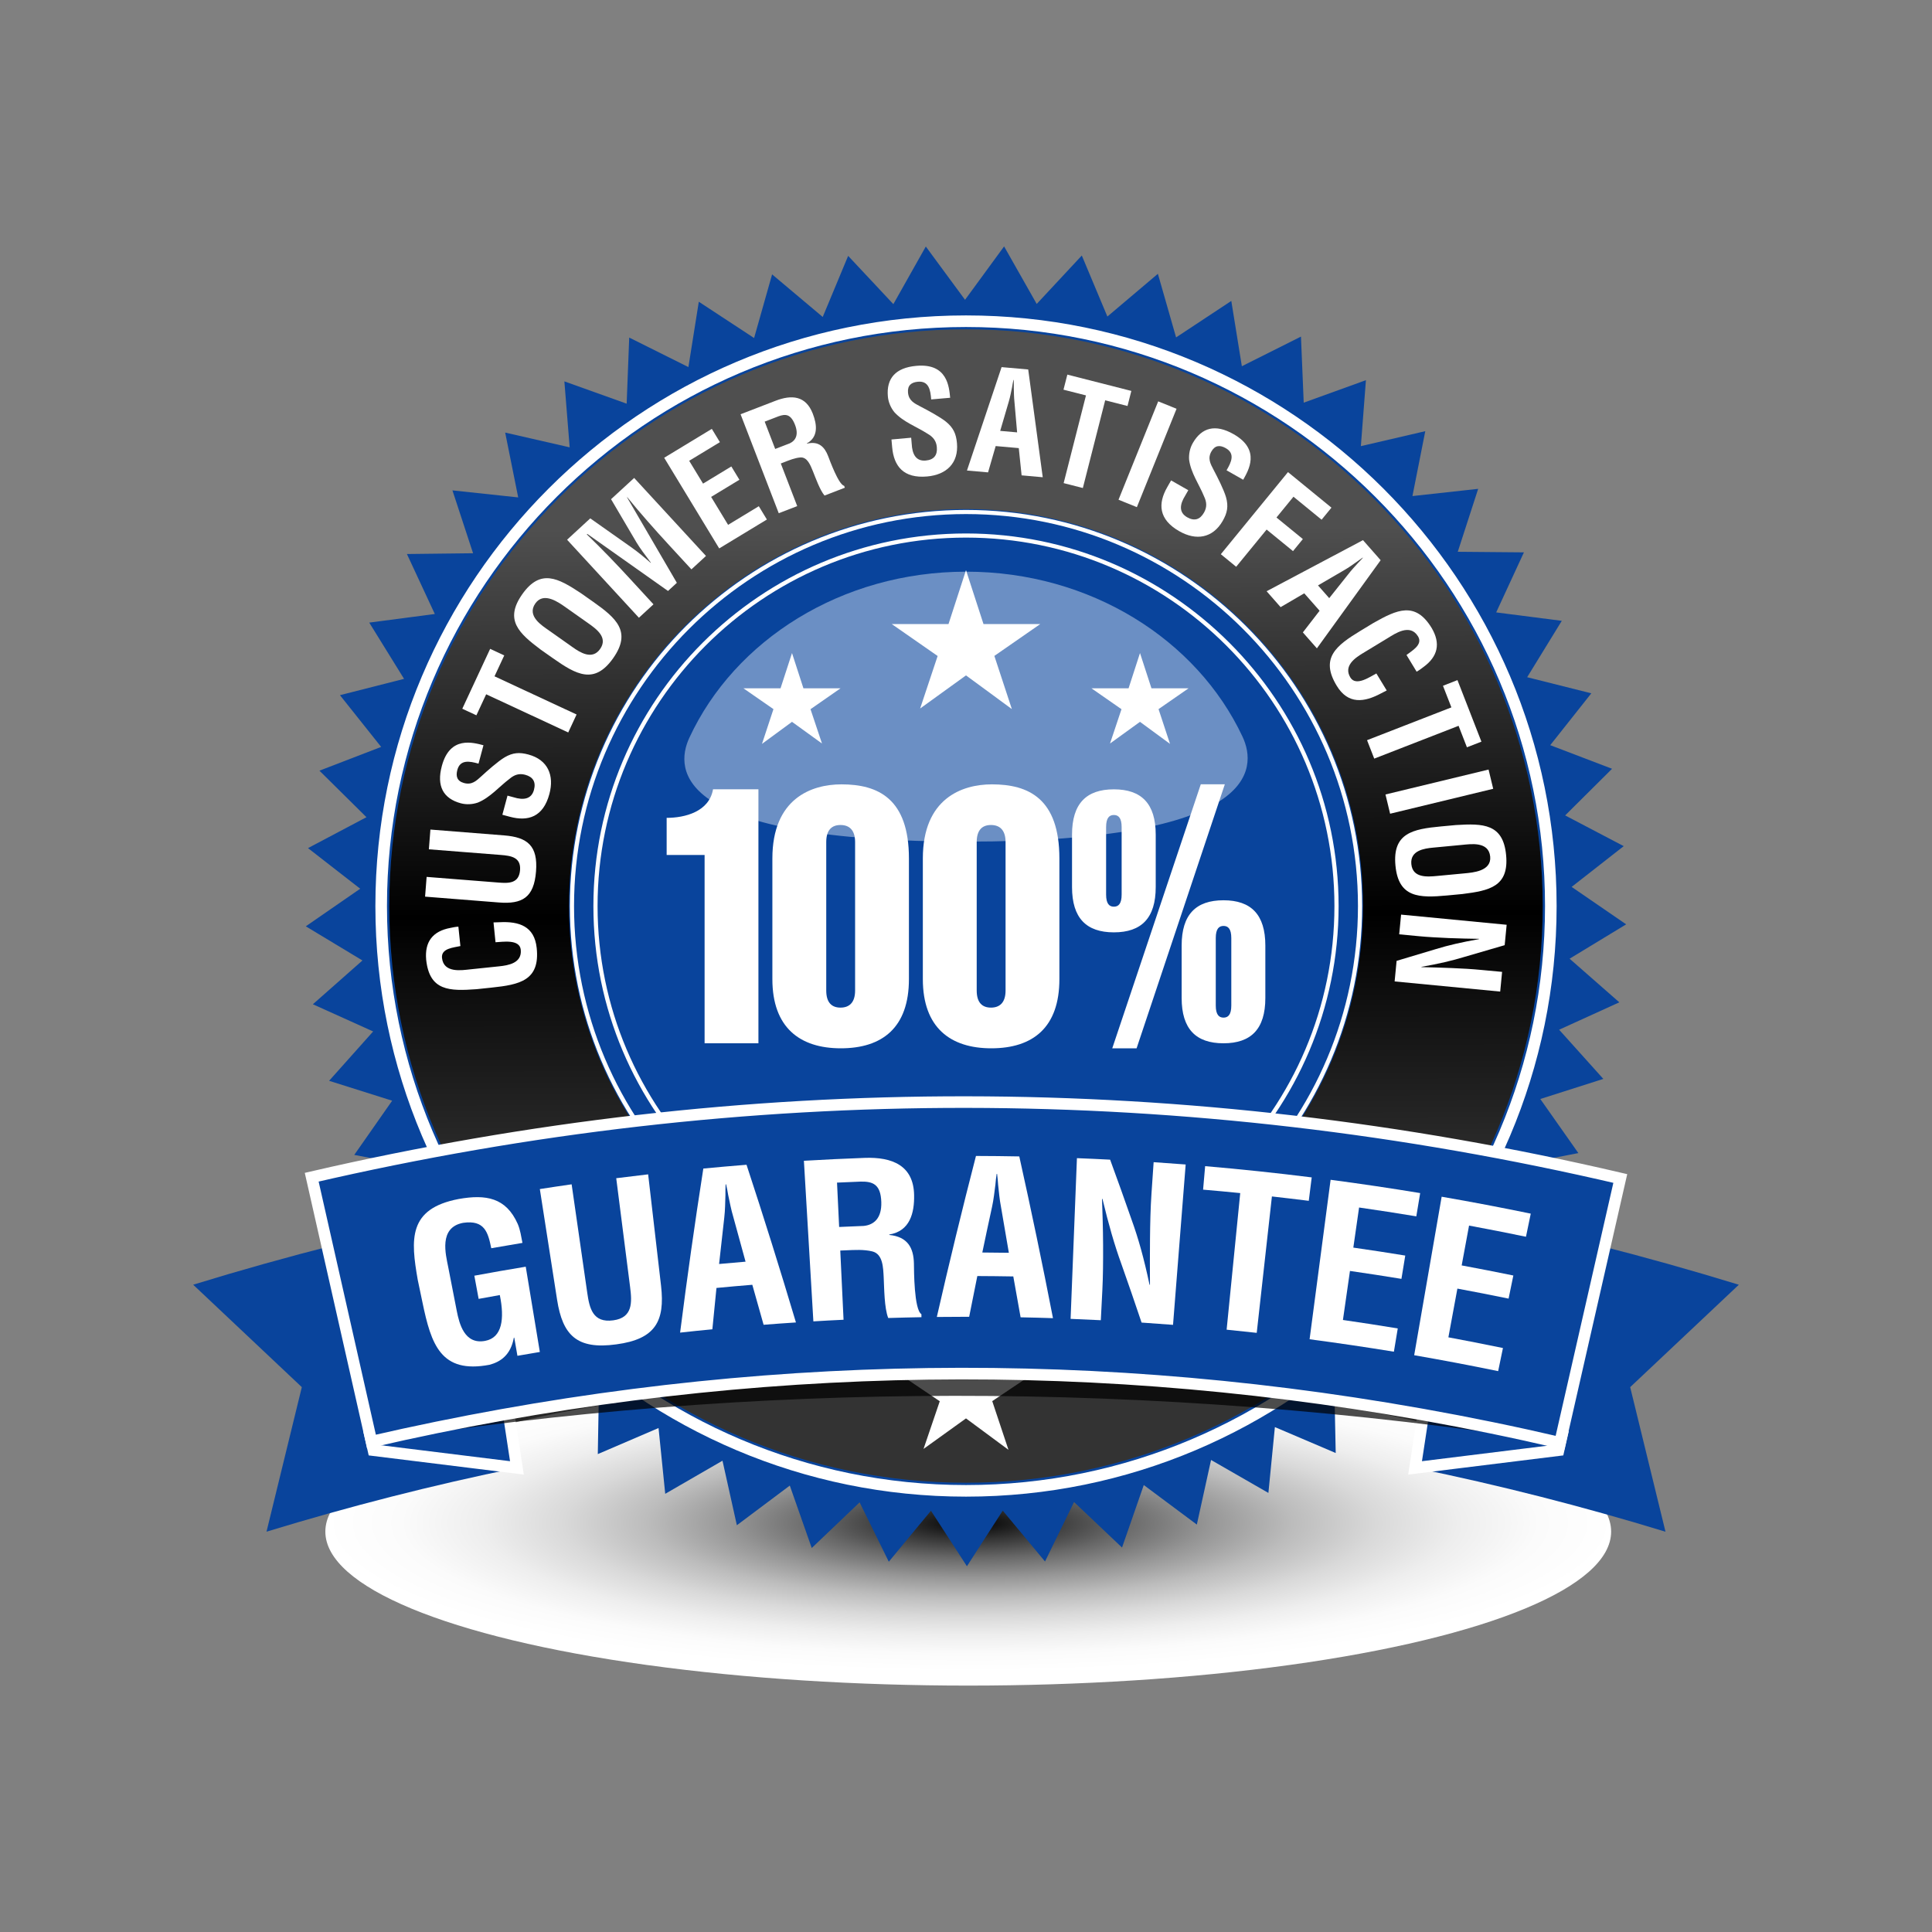
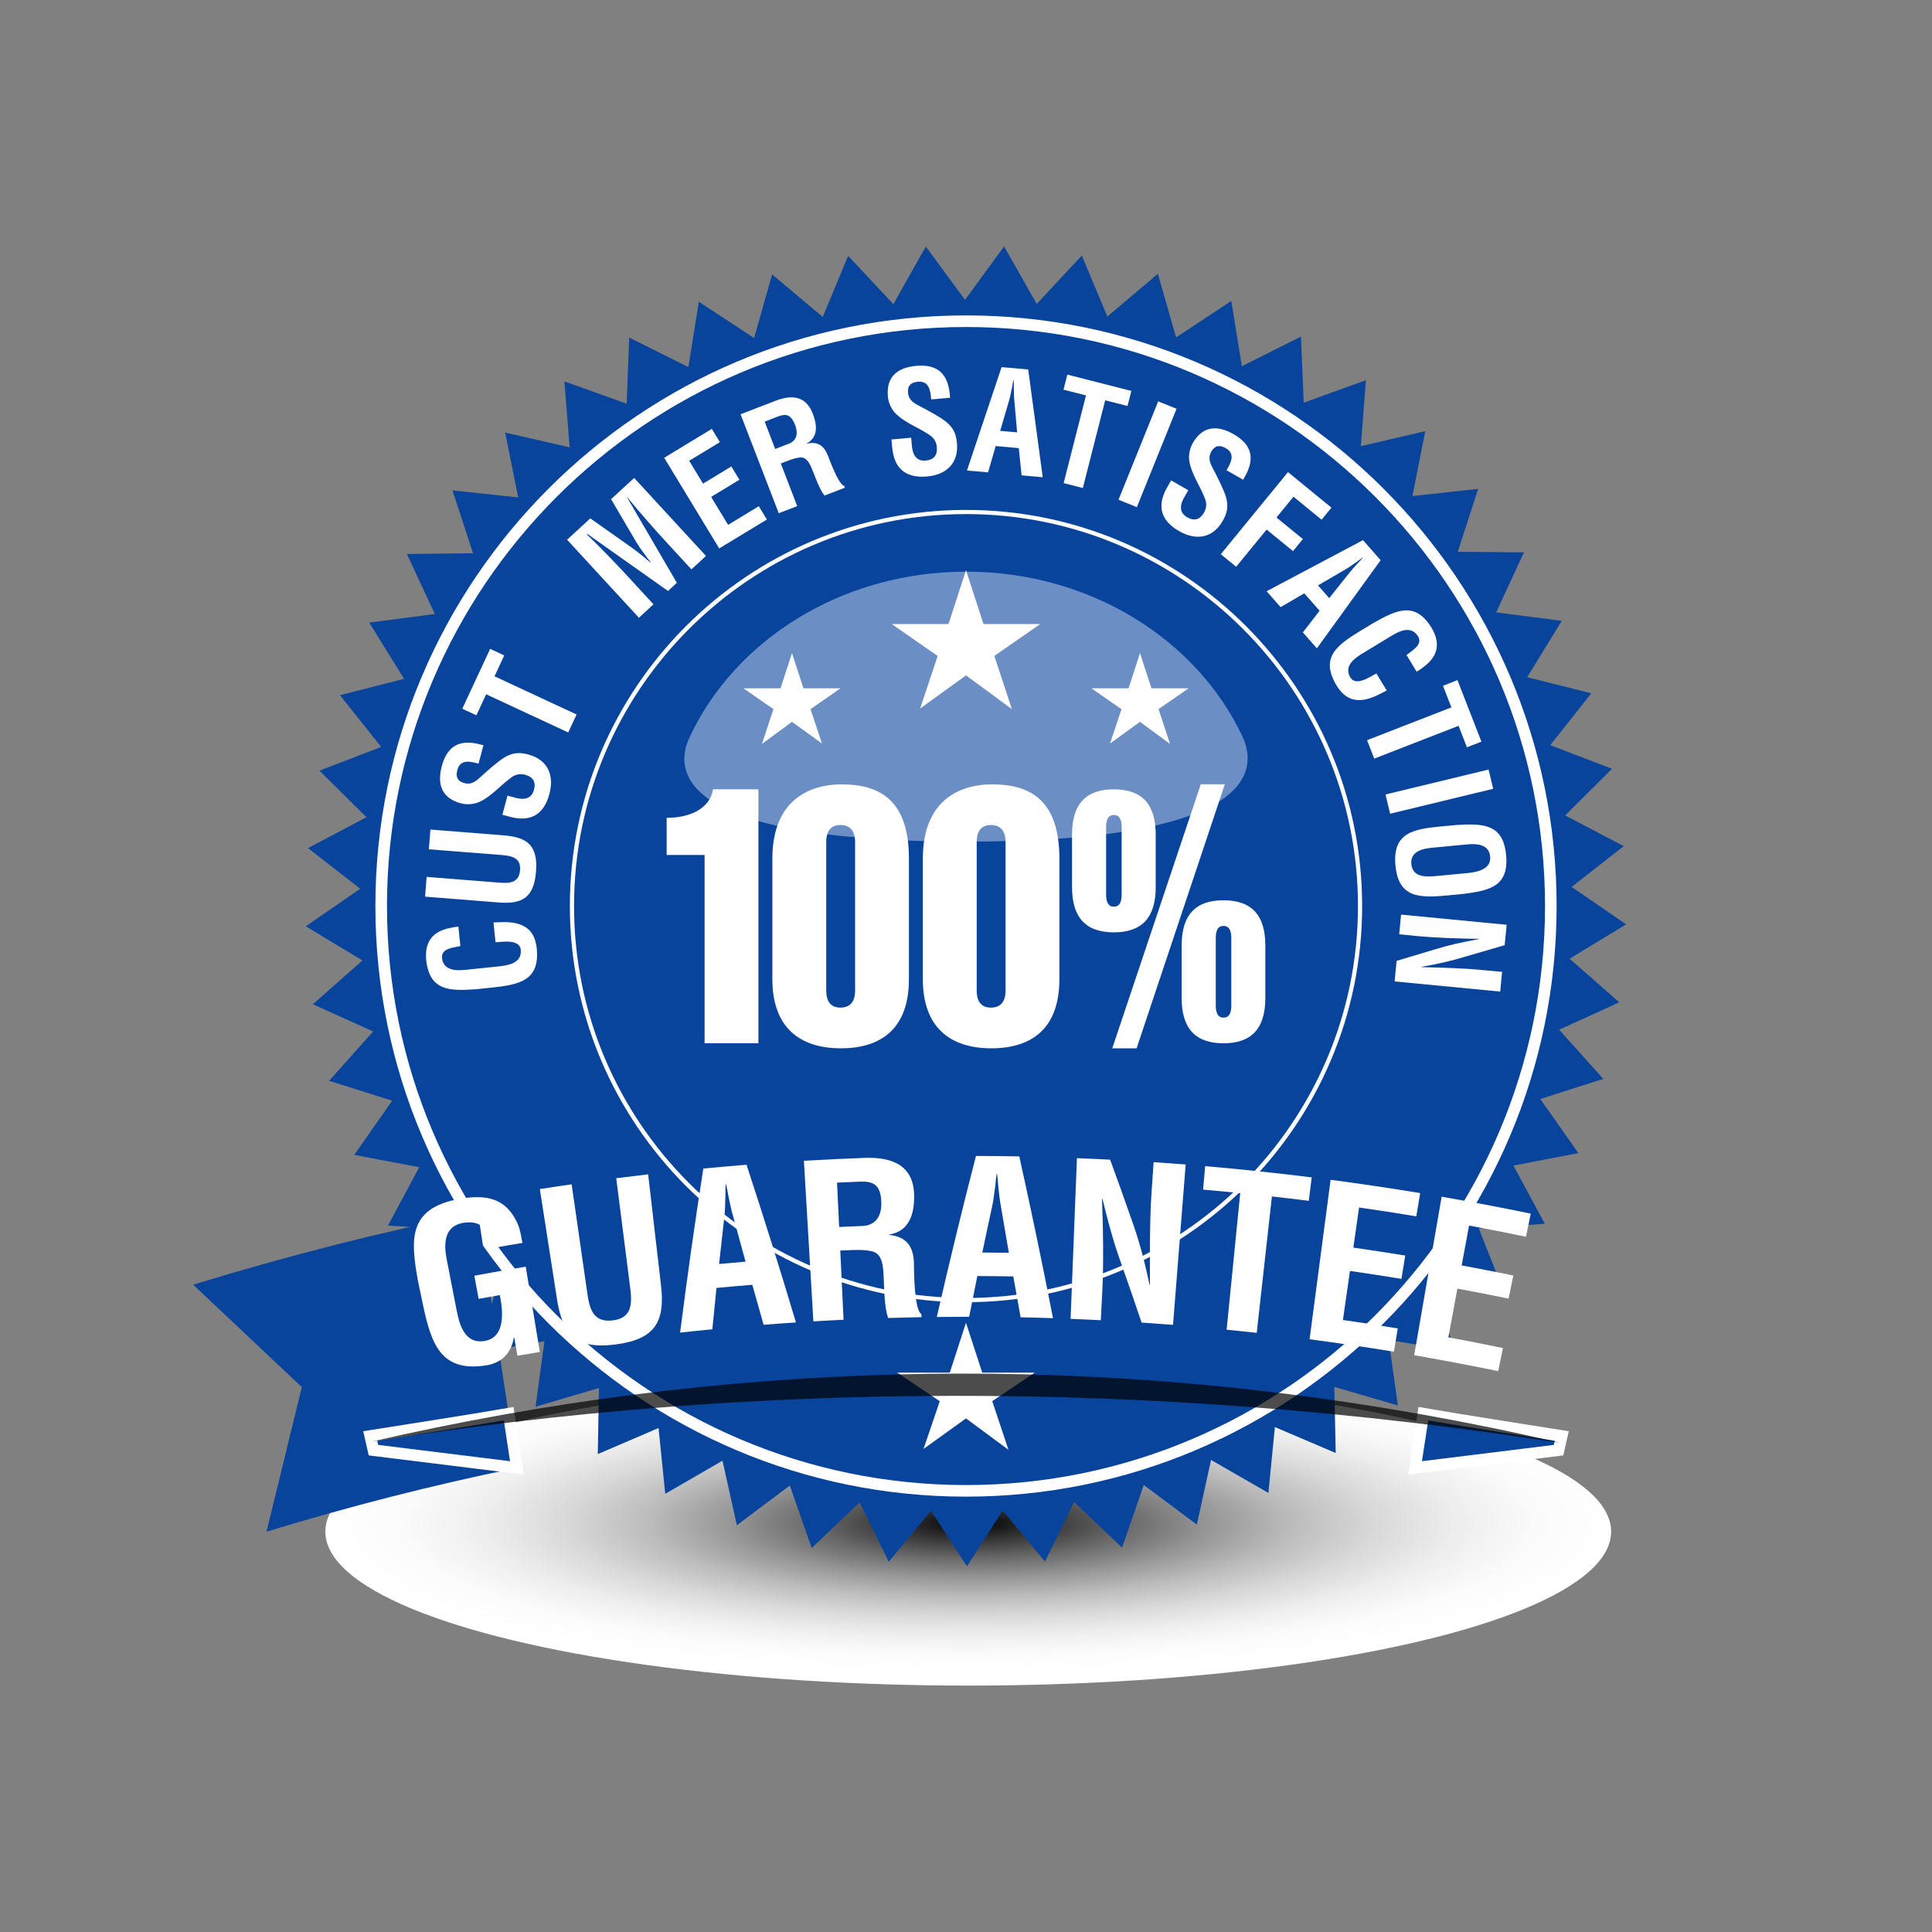
<svg xmlns="http://www.w3.org/2000/svg" version="1.1" id="Layer_1" x="0px" y="0px" viewBox="0 0 5000 5000" style="enable-background:new 0 0 5000 5000;" xml:space="preserve">
  <rect x="0" y="0" width="5000" height="5000" fill="#808080" stroke="none" />
  <style type="text/css">
	.st0{fill:url(#Shadow_1_);}
	.st1{fill:#09449C;}
	.st2{fill:none;stroke:#FFFFFF;stroke-width:30;stroke-miterlimit:10;}
	.st3{fill:url(#SVGID_1_);}
	.st4{fill:#FFFFFF;}
	.st5{opacity:0.4;fill:#FFFFFF;}
	.st6{fill:#09449C;stroke:#FFFFFF;stroke-width:30;stroke-miterlimit:10;}
	.st7{opacity:0.7;}
</style>
  <g id="_x30_3">
    <g>
      <radialGradient id="Shadow_1_" cx="2552.735" cy="37109.18" r="1831.219" gradientTransform="matrix(0.913 0 0 0.21 179.849 -3851.613)" gradientUnits="userSpaceOnUse">
        <stop offset="0" style="stop-color:#000000" />
        <stop offset="0.107" style="stop-color:#323232" />
        <stop offset="0.237" style="stop-color:#686868" />
        <stop offset="0.369" style="stop-color:#969696" />
        <stop offset="0.499" style="stop-color:#BCBCBC" />
        <stop offset="0.629" style="stop-color:#D9D9D9" />
        <stop offset="0.756" style="stop-color:#EEEEEE" />
        <stop offset="0.881" style="stop-color:#FBFBFB" />
        <stop offset="1" style="stop-color:#FFFFFF" />
      </radialGradient>
      <ellipse id="Shadow_3_" class="st0" cx="2505.8" cy="3963.8" rx="1663.8" ry="398.5" />
      <g id="Badge_2_">
        <polygon id="XMLID_1409_" class="st1" points="2595.1,3909.5 2502.4,4053.4 2409.3,3909.8 2300.2,4041.7 2224.7,3888.1      2100.8,4006.2 2044,3844.7 1907,3947.3 1869.8,3780.3 1721.6,3866 1704.3,3695.7 1547.1,3763.2 1550.1,3592.1 1385.9,3640.6      1409.1,3471 1240.4,3499.8 1283.5,3334.1 1112.5,3342.7 1175,3183.3 1004.2,3171.6 1085,3020.7 916.8,2988.9 1014.9,2848.6      851.7,2797.1 965.7,2669.4 809.7,2599 938,2485.7 791.4,2397.3 932.2,2300 797.1,2194.9 948.4,2114.9 826.7,1994.5 986.4,1933      879.8,1799.1 1045.7,1756.9 955.6,1611.3 1125.3,1589 1053.1,1433.8 1224.3,1431.8 1170.9,1269.1 1341.1,1287.3 1307.4,1119.5      1474.3,1157.7 1460.6,987 1621.8,1044.7 1628.4,873.6 1781.6,950 1808.5,780.9 1951.6,874.8 1998.2,710.1 2129.2,820.3      2195,662.2 2312,787.1 2396,638 2497.5,775.9 2598.6,637.7 2683,786.6 2799.7,661.3 2865.9,819.2 2996.6,708.6 3043.7,873.2      3186.6,778.8 3213.9,947.8 3366.9,871.1 3374,1042.1 3535,983.9 3521.9,1154.6 3688.6,1115.9 3655.4,1283.8 3825.5,1265.1      3772.7,1428 3943.9,1429.5 3872.1,1584.9 4041.9,1606.7 3952.3,1752.6 4118.3,1794.3 4012,1928.5 4172,1989.6 4050.6,2110.3      4202.2,2189.8 4067.4,2295.3 4208.5,2392.2 4062.1,2481.1 4190.8,2594 4035,2664.9 4149.4,2792.2 3986.3,2844.2 4084.8,2984.2      3916.7,3016.5 3998,3167.1 3827.2,3179.3 3890.1,3338.5 3719.1,3330.5 3762.7,3496 3593.9,3467.8 3617.6,3637.3 3453.3,3589.3      3456.8,3760.4 3299.4,3693.3 3282.6,3863.7 3134.2,3778.4 3097.4,3945.6 2960.1,3843.3 2903.8,4005 2779.6,3887.3 2704.5,4041.1         " />
        <path id="XMLID_1407_" class="st2" d="M2500,831.3c-834.6,0-1513.5,679-1513.5,1513.5c0,834.6,679,1513.5,1513.5,1513.5     c834.6,0,1513.5-679,1513.5-1513.5C4013.5,1510.3,3334.6,831.3,2500,831.3z" />
        <g id="XMLID_1406_">
          <linearGradient id="SVGID_1_" gradientUnits="userSpaceOnUse" x1="2493.153" y1="896.535" x2="2507.2" y2="3867.358">
            <stop offset="0.158" style="stop-color:#4F4F4F" />
            <stop offset="0.495" style="stop-color:#000000" />
            <stop offset="0.745" style="stop-color:#333333" />
          </linearGradient>
-           <path class="st3" d="M2500,3837.3c-822.9,0-1492.5-669.5-1492.5-1492.5c0-822.9,669.5-1492.5,1492.5-1492.5      c823,0,1492.5,669.5,1492.5,1492.5C3992.5,3167.8,3323,3837.3,2500,3837.3z M2500,1317.4c-566.5,0-1027.5,460.9-1027.5,1027.5      S1933.5,3372.3,2500,3372.3c566.5,0,1027.5-460.9,1027.5-1027.5S3066.5,1317.4,2500,1317.4z" />
        </g>
-         <path id="XMLID_1403_" class="st4" d="M2500,3309.2c-531.7,0-964.3-432.6-964.3-964.3s432.6-964.3,964.3-964.3     c531.7,0,964.3,432.6,964.3,964.3S3031.7,3309.2,2500,3309.2z M2500,1391.3c-525.8,0-953.5,427.7-953.5,953.5     c0,525.8,427.7,953.5,953.5,953.5c525.8,0,953.5-427.7,953.5-953.5C3453.5,1819.1,3025.8,1391.3,2500,1391.3z" />
        <path id="XMLID_1400_" class="st4" d="M2500,3370.1c-565.3,0-1025.2-459.9-1025.2-1025.2c0-565.3,459.9-1025.2,1025.2-1025.2     c565.3,0,1025.2,459.9,1025.2,1025.2C3525.2,2910.2,3065.3,3370.1,2500,3370.1z M2500,1330.4     c-559.3,0-1014.4,455.1-1014.4,1014.4c0,559.3,455.1,1014.4,1014.4,1014.4c559.3,0,1014.4-455.1,1014.4-1014.4     C3514.4,1785.5,3059.3,1330.4,2500,1330.4z" />
        <g id="star_02_26_">
          <polygon id="XMLID_1399_" class="st4" points="2500,3423.2 2542,3552.4 2677.8,3552.4 2567.9,3626.1 2609.9,3752.1 2500,3670.8       2390.1,3749.8 2432.1,3626.4 2322.2,3552.4 2458,3552.4     " />
        </g>
        <polygon id="XMLID_1394_" class="st4" points="2500,1475.6 2545.3,1615.1 2692.1,1615.1 2573.4,1697.5 2618.7,1835.1      2500,1747.9 2381.3,1833.6 2426.6,1697.7 2307.9,1615.1 2454.7,1615.1    " />
        <polygon id="XMLID_1393_" class="st4" points="2950.3,1690.1 2980,1781.4 3075.9,1781.4 2998.3,1835.2 3028,1925.2      2950.3,1868.1 2872.7,1924.2 2902.4,1835.4 2824.8,1781.4 2920.7,1781.4    " />
        <polygon id="XMLID_1392_" class="st4" points="2079.3,1781.4 2175.2,1781.4 2097.6,1835.4 2127.3,1924.2 2049.7,1868.1      1972,1925.2 2001.7,1835.2 1924.1,1781.4 2020,1781.4 2049.7,1690.1    " />
        <path id="XMLID_1375_" class="st4" d="M1725.3,2116.6c47,0,110-15.7,120-73.9h117.5v657.3h-139.3v-487.4h-98.2V2116.6z      M2352.3,2533.9c0,125.5-68.8,179.1-176.3,179.1c-105.8,0-177.1-53.5-177.1-179.1v-312c0-155.1,100.7-192,178.8-192     c94.9,0,174.6,36.9,174.6,192V2533.9z M2213,2179.4c0-32.3-15.9-44.3-37.8-44.3c-21.8,0-36.9,12-36.9,44.3v384     c0,32.3,15.1,44.3,36.9,44.3c21.8,0,37.8-12,37.8-44.3V2179.4z M2741.7,2533.9c0,125.5-68.8,179.1-176.3,179.1     c-105.8,0-177.1-53.5-177.1-179.1v-312c0-155.1,100.7-192,178.8-192c94.9,0,174.6,36.9,174.6,192V2533.9z M2602.4,2179.4     c0-32.3-16-44.3-37.8-44.3c-21.8,0-36.9,12-36.9,44.3v384c0,32.3,15.1,44.3,36.9,44.3c21.8,0,37.8-12,37.8-44.3V2179.4z      M2774.4,2160c0-80.3,36.9-117.2,108.3-117.2c71.3,0,108.3,36.9,108.3,117.2v135.7c0,80.3-36.9,117.2-108.3,117.2     c-71.3,0-108.3-36.9-108.3-117.2V2160z M2902.8,2140.6c0-24-8.4-31.4-20.1-31.4c-11.8,0-20.1,7.4-20.1,31.4v174.5     c0,24,8.4,31.4,20.1,31.4c11.8,0,20.1-7.4,20.1-31.4V2140.6z M3169.8,2029.9L2941.5,2713h-63l229.1-683.2H3169.8z M3058.1,2447.1     c0-80.3,36.9-117.2,108.3-117.2c71.3,0,108.3,36.9,108.3,117.2v135.7c0,80.3-36.9,117.2-108.3,117.2     c-71.3,0-108.3-36.9-108.3-117.2V2447.1z M3186.6,2427.7c0-24-8.4-31.4-20.1-31.4c-11.8,0-20.1,7.4-20.1,31.4v174.5     c0,24,8.4,31.4,20.1,31.4c11.8,0,20.1-7.4,20.1-31.4V2427.7z" />
        <g>
          <path class="st4" d="M1277.2,2387.2c5.1-0.2,10.6-0.4,15.8-0.5c50.1-2.6,90.1,10.1,96,66.9c8.7,83.7-43.9,94.7-116.7,102.3      l-38.9,4.1c-69.8,5.1-122,5-130.5-76.6c-4-45.6,16.6-73.5,62.8-82c6.8-1.4,13.7-2.9,20.6-3.2l5.2,50.2      c-17.2,4-50.2,5.6-47.6,30.7c4.2,40,51.5,31.8,72.6,29.6l75.7-7.9c22.6-2.4,59.1-8,55.5-43c-2.9-28-47.7-20-65.3-19.3      L1277.2,2387.2z" />
          <path class="st4" d="M1109.9,2198l4-51.1l190.8,15.1c60.5,4.8,87.8,26.8,82.5,93.5c-5.3,67.5-35.7,84.9-96.3,80.1l-190.8-15.1      l4-51.1l186.4,14.7c26.3,2.1,52.7,2.3,55.4-32.3c2.6-33.2-23.5-37.1-49.8-39.2L1109.9,2198z" />
          <path class="st4" d="M1238.4,1976.3c-23.6-6.7-47.5-10.9-54.8,16.3c-4.5,16.6-0.6,29,17.4,33.9c20.1,5.4,31.3-5.2,45.4-18.1      c14.6-13.5,42.5-38.2,59.6-48.4c21.2-12.5,38.5-13.5,61.5-7.3c50.2,13.5,67.4,53.8,54.3,102.2c-16,59.4-54.9,71.6-102.3,58.9      l-19.4-5.2l13.3-49.5l15.6,4.2c25.5,8,46.3,5.3,52.9-19.1c5.6-20.8-2.7-33.7-22.8-39.1c-15.6-4.2-28.1,0-40.3,10.4      c-27.1,20.4-50.2,48.6-82.2,61.6c-14.2,4.9-29.9,5.6-44.1,1.8c-45.2-12.2-63.1-44.3-49-96.6c21.2-78.8,81.4-60.3,107.7-53.6      L1238.4,1976.3z" />
          <path class="st4" d="M1196.4,1834.2l72.1-155l36.5,17l-25.2,54.1l212.4,98.8l-21.6,46.5l-212.4-98.8l-25.3,54.4L1196.4,1834.2z" />
-           <path class="st4" d="M1399.6,1681.4c-55.9-42.1-95.2-76.5-48-143.5c47.2-67,92.9-41.6,151.3-3.1l32,22.5      c59.8,42.2,100.4,77.4,51.9,146.2c-48.5,68.8-95.3,42.5-155.2,0.4L1399.6,1681.4z M1482.9,1675.6c18.6,13.1,49.8,32.9,70.1,4.1      c21.1-29.9-9.5-51.9-31.1-67.1l-57.4-40.5c-18-12.6-57.1-41.6-79-10.5c-23.2,32.9,17.9,57.8,35.3,70.1L1482.9,1675.6z" />
          <path class="st4" d="M1691.2,1564l-37.7,34.7l-185.9-201.9l60-55.3l106.5,75.1c17.4,12.4,33.9,26,49.9,40.1l0.5-0.5      c-16.5-21.7-27.5-36.4-37-52l-66.1-112.3l59.8-55l185.9,201.9l-37.7,34.7l-58.5-63.5c-36.9-40.1-73.1-81-107.6-123.3l-0.5,0.5      l128.9,221.1l-22.9,21.1L1520,1381.8l-1.3,1.2c39.4,37.9,77.1,77.2,114,117.4L1691.2,1564z" />
          <path class="st4" d="M1861.3,1419.3l-142.4-234.6l123.3-74.8l20.9,34.4l-79.5,48.2l35.9,59.1l73.2-44.4l20.9,34.4l-73.2,44.4      l43.9,72.3l79.5-48.2l20.9,34.4L1861.3,1419.3z" />
          <path class="st4" d="M2020.7,1199.5l42.5,110.3l-47.8,18.4l-98.8-256.1l90.5-34.9c41.3-15.9,78.2-13.7,96.4,33.4      c10.8,28,15,60.1-15.4,76.9l0.3,0.7c29.8-7.2,45.3,7.6,54.8,32.2c4.1,10.6,27,73.9,41.5,77l1.8,4.8l-52.6,20.3      c-12.1-14.2-23.2-46-30.1-62.9c-6.4-15.6-14.4-37.2-32.6-35.7c-14.4,1.2-28.3,7-41.9,12.3L2020.7,1199.5z M2006.2,1161.9      l37.6-14.5c15.3-7.1,23.6-22.1,13.8-47.7c-11.1-28.7-24.9-28.8-43.1-22.2l-35.5,13.7L2006.2,1161.9z" />
          <path class="st4" d="M2409.9,1033.7c-1.8-24.5-6.2-48.3-34.2-45.8c-17.1,1.5-27.4,9.4-25.8,28c1.9,20.8,15.7,27.6,32.6,36.4      c17.7,9.1,50.5,26.7,66,39.3c19,15.6,26,31.5,28.1,55.2c4.6,51.8-27.2,81.8-77.2,86.3c-61.2,5.5-86.2-26.8-90.5-75.7l-1.8-20      l51-4.6l1.4,16c1.3,26.7,11,45.3,36.2,43.1c21.5-1.9,30.7-14.1,28.8-34.9c-1.4-16-9.7-26.3-23.6-34.3      c-28.5-18.4-63-30.4-86.2-55.9c-9.5-11.6-15.6-26.2-16.9-40.7c-4.2-46.7,19.8-74.5,73.7-79.3c81.3-7.3,84.7,55.6,87.5,82.6      L2409.9,1033.7z" />
          <path class="st4" d="M2502.5,1217.7l89.6-267.6l68.9,6.1l37.6,278.9l-54.7-4.9l-7.3-70.5l-59.8-5.3l-19.7,68.1L2502.5,1217.7z       M2588.5,1115.1l43.8,3.9l-6.9-78.9c-1.4-13-1.4-25.5-1.7-38.4c0.2-6.2,0-12.5-0.2-18.4l-0.7-0.1c-1.2,5.8-2.5,11.9-3.4,18.1      c-2.6,12.6-4.8,24.9-8.5,37.5L2588.5,1115.1z" />
          <path class="st4" d="M2762.3,969.5l165.6,42.2l-9.9,39l-57.8-14.7l-57.8,227l-49.7-12.7l57.8-227l-58.2-14.8L2762.3,969.5z" />
          <path class="st4" d="M2894.7,1293.3l102.7-254.6l47.5,19.2l-102.7,254.6L2894.7,1293.3z" />
          <path class="st4" d="M3174.3,1217.1c12.5-21.1,22.6-43.2-1.9-57.2c-14.9-8.5-27.9-7.9-37.2,8.3c-10.4,18.1-2.9,31.6,6,48.5      c9.3,17.6,26.2,50.8,31.7,70c6.7,23.7,3.3,40.7-8.5,61.3c-25.8,45.1-69.1,51.6-112.6,26.7c-53.4-30.5-55.4-71.3-31-113.9      l10-17.5l44.5,25.4l-8,14c-14.2,22.6-16.9,43.5,5.1,56c18.8,10.7,33.3,6,43.6-12.2c8-14,7.1-27.2,0.2-41.6      c-12.8-31.4-34.3-60.9-38.8-95.1c-1.1-15,2.2-30.4,9.5-43.1c23.3-40.7,58.9-49.8,105.9-22.9c70.9,40.5,37.7,94.1,24.6,117.8      L3174.3,1217.1z" />
          <path class="st4" d="M3159.5,1434.3l173.8-212.5l112.5,92l-25.5,31.2l-72.8-59.5l-44,53.8l68.3,55.8l-25.5,31.2l-68.3-55.8      l-78.8,96.3L3159.5,1434.3z" />
          <path class="st4" d="M3278,1530.1l249.4-132.2l45.7,51.9l-165,228.1l-36.3-41.2l43.3-56.1l-39.7-45.1l-61.2,35.8L3278,1530.1z       M3411,1515l29,33l49.3-61.9c7.9-10.4,16.5-19.4,25.2-29c4.4-4.4,8.6-9,12.5-13.5l-0.5-0.5c-4.9,3.3-10,6.9-15,10.7      c-10.6,7.4-20.7,14.8-32,21.3L3411,1515z" />
          <path class="st4" d="M3588.8,1786.9c-4.6,2.3-9.5,4.9-14,7.2c-44.2,23.8-85.8,29.4-115.4-19.4c-43.7-71.9-0.8-104.4,61.7-142.3      l33.5-20.3c60.9-34.4,108.2-56.6,150.7,13.4c23.1,39.5,16.4,73.5-21.8,101c-5.6,4.2-11.1,8.5-17.3,11.8l-26.2-43.2      c13.9-11,43-26.5,29.9-48.1c-20.9-34.4-60.2-6.7-78.3,4.3l-65.1,39.5c-19.4,11.8-50,32.5-31.8,62.5      c14.6,24.1,51.7-2.3,67.3-10.4L3588.8,1786.9z" />
          <path class="st4" d="M3771.9,1760.1l62,159.3l-37.5,14.6l-21.6-55.6l-218.3,84.9l-18.6-47.7l218.3-84.9l-21.8-55.9      L3771.9,1760.1z" />
          <path class="st4" d="M3585.6,2056.1l266.8-64.5l12,49.8l-266.8,64.5L3585.6,2056.1z" />
          <path class="st4" d="M3768.1,2135.2c69.8-4.3,122.1-3.7,129.7,77.9c7.7,81.6-43.6,91.9-113,100.6l-39,3.7      c-72.9,6.8-126.6,6.3-134.4-77.5c-7.9-83.8,44.8-94.3,117.7-101.1L3768.1,2135.2z M3708.5,2193.7c-22.6,2.1-59.2,7.4-56,42.4      c3.4,36.4,41,33.3,67.2,30.8l70-6.6c21.9-2.1,70.4-5.5,66.9-43.4c-3.8-40.1-51.2-32.3-72.3-30.4L3708.5,2193.7z" />
          <path class="st4" d="M3887.4,2515.2l-4.9,51l-273.2-26.3l5.1-53.2l101.1-30.3c33.7-10.4,67.9-18.1,112.1-26l0.1-0.7      c-22.8-0.4-50.7-0.8-78.5-2c-27.5-1.2-54.9-2.7-76.7-4.8l-51.4-4.9l4.9-51l273.2,26.3l-5.1,52.8l-103.3,30.1      c-33,10.1-66.4,17.9-112.1,26l-0.1,0.7c25,0.6,51.7,1.3,78.1,2.4c26.4,1.1,52.7,2.5,77.1,4.9L3887.4,2515.2z" />
        </g>
        <path id="XMLID_2_" class="st5" d="M2500.5,2178.1c-756.2,0-754.8-186-716.5-268.7c116.9-252.4,393.7-429.9,716.5-429.9     c321.4,0,597.2,175.9,715,426.7C3254.8,1989.8,3256.7,2178.1,2500.5,2178.1z" />
      </g>
      <g id="Ribbon_2_">
        <path id="XMLID_1413_" class="st1" d="M781.1,3589.9L689.7,3964c214.6-65.6,429.9-120.6,648-165.2l-100.9-661     c-248.2,49.8-493.3,112.2-736.9,187L781.1,3589.9z" />
        <path id="XMLID_1412_" class="st6" d="M966.5,3753l371.3,45.9l-21.4-140.2c-67.3,12-358.2,57.6-358.2,57.6L966.5,3753z" />
-         <path id="XMLID_1411_" class="st1" d="M4218.9,3589.9l91.4,374.2c-214.6-65.6-429.9-120.6-648-165.2l100.9-661     c248.2,49.8,493.3,112.2,736.9,187L4218.9,3589.9z" />
        <path id="XMLID_1410_" class="st6" d="M4033.5,3753l-371.3,45.9l21.4-140.2c67.3,12,358.2,57.6,358.2,57.6L4033.5,3753z" />
        <path id="XMLID_1391_" class="st7" d="M4037.3,3733.9c-1066.1-164.7-2090.6-158.3-3075.9-3c901.3-207.7,1808.9-231.6,2711.4-71.6     c3.5,0.6,6.8,1.1,10.3,1.8C3801.3,3682.2,3919.3,3706.4,4037.3,3733.9z" />
-         <path id="XMLID_1390_" class="st6" d="M4193.3,3049.9c-52,228-104,456-156,684c-118-27.5-236-51.7-354.2-72.8     c-3.4-0.7-6.8-1.2-10.3-1.8c-902.5-160.1-1810.1-136.1-2711.4,71.6c-51.6-228.2-103.1-456.2-154.7-684.3     C1931.5,2786.3,3069,2787.4,4193.3,3049.9z" />
        <g>
          <path class="st4" d="M1081.1,3312.2c-18.1-104.2-25.6-184.2,106-209.2c70.5-12.5,122.4-3.7,152.7,64.4      c6.8,15.8,9,32.8,12.3,49.2c-26.9,4.4-53.8,9.1-80.7,13.8c-8.5-41.3-17.2-73.7-72.9-65.7c-64,12-44.7,82.6-38.6,114.1      c7.4,37.8,14.7,75.5,22.1,113.3c6.6,33.8,20.1,88.1,73.4,78.1c44.4-8.2,50.7-57.1,38.1-118.6c-18.3,3.2-36.6,6.6-54.8,9.9      c-3.7-20-7.4-40-11.1-60c44.3-8.2,88.6-16,133-23.3c12.2,73.6,24.4,147.1,36.5,220.7c-19.4,3.2-38.7,6.5-58,9.9      c-2.7-15.7-5.5-31.3-8.2-47c-0.4,0.1-0.7,0.1-1.1,0.2c-8.1,45.4-35.2,62.6-62.8,70c-126.3,24-151.1-52.6-173.7-161.6      C1089.1,3350.9,1085.1,3331.5,1081.1,3312.2z" />
          <path class="st4" d="M1594.8,3049.2c27.5-3.5,55-6.8,82.6-10c11.1,96.1,22.2,192.2,33.4,288.4c10.5,91.7-14.6,138.1-115.8,151.6      c-102.3,14.1-138.9-23.9-153.2-115.1c-14.9-95.6-29.8-191.2-44.7-286.8c27.4-4.3,54.9-8.4,82.3-12.3      c13.5,93.6,26.9,187.1,40.4,280.7c5.7,39.6,14.2,78.6,67.3,71.3c50.8-6.8,48.7-46.7,43.6-86.3      C1618.7,3236.8,1606.8,3143,1594.8,3049.2z" />
          <path class="st4" d="M1760.1,3448.8c18-141.6,38-283.1,60.1-424.6c37.2-3.6,74.5-6.8,111.8-9.8      c44.6,135.6,87.2,271.7,127.9,408.1c-27.9,1.8-55.8,3.8-83.7,6c-9.6-34.5-19.3-69-29.2-103.5c-30.9,2.5-61.9,5.2-92.8,8.2      c-3.7,35.7-7.2,71.3-10.6,107C1815.7,3442.8,1787.9,3445.7,1760.1,3448.8z M1861,3271.2c22.8-2.1,45.7-4.1,68.5-6      c-10.5-38.7-21.1-77.3-31.8-116c-5.7-19-9.1-37.7-13.2-56.8c-1.4-9.3-3.4-18.6-5.4-27.4c-0.4,0-0.8,0.1-1.2,0.1      c-0.4,8.9-0.7,18.5-0.5,27.9c-0.6,19.6-0.7,38.5-3,58.2C1869.8,3191.2,1865.4,3231.2,1861,3271.2z" />
          <path class="st4" d="M2174.6,3236.4c2.8,59.7,5.7,119.4,8.5,179.1c-26.1,1.2-52.1,2.6-78.1,4.2c-8.2-138.5-16.3-277-24.5-415.6      c52.3-3.1,104.7-5.6,157-7.5c71.8-2.7,126.9,19.8,128.2,96.3c0.9,45.6-10.4,93.3-64.3,102c0,0.4,0,0.7,0,1.1      c48.1,4.8,63,34,63.8,73.9c0.3,17.2,0.2,119.3,19.4,131.2c0,2.6,0.1,5.2,0.1,7.8c-28.7,0.5-57.4,1.2-86,2.1      c-10.3-26.3-10.3-77.4-11.7-105.1c-1.4-25.5-1.9-60.5-29.6-67.3c-22-5.3-45.5-3.8-68.4-2.8      C2184.1,3235.9,2179.3,3236.1,2174.6,3236.4z M2171.7,3175.4c21.2-1,42.4-1.9,63.6-2.7c26.5-2.7,46.8-20,45.5-61.6      c-1.4-46.6-22.3-53.7-53.5-53.1c-20.4,0.8-40.7,1.7-61.1,2.6C2168,3098.9,2169.9,3137.1,2171.7,3175.4z" />
          <path class="st4" d="M2424.5,3408.3c31.7-139.1,65.5-278.1,101.3-416.7c37.4,0.1,74.7,0.5,112.1,1.2      c31,139.4,60.1,278.9,87.2,418.6c-27.9-0.9-55.9-1.7-83.8-2.2c-6.2-35.3-12.5-70.6-18.9-105.8c-31-0.5-62-0.9-93.1-1      c-7.1,35.1-14.2,70.3-21.1,105.4C2480.4,3407.8,2452.4,3408,2424.5,3408.3z M2542.2,3241.5c22.9,0.1,45.8,0.4,68.7,0.7      c-6.6-39.5-13.4-79-20.3-118.5c-3.8-19.5-5.4-38.4-7.5-57.8c-0.5-9.4-1.6-18.9-2.6-27.8c-0.4,0-0.8,0-1.2,0      c-1.3,8.9-2.5,18.3-3.2,27.7c-2.5,19.4-4.5,38.3-8.7,57.6C2558.8,3162.7,2550.4,3202.1,2542.2,3241.5z" />
          <path class="st4" d="M2985.6,3007.7c27.6,1.9,55.3,3.9,82.9,6c-10.9,138.3-21.8,276.7-32.7,415c-27.1-2.1-54.3-4.1-81.4-5.9      c-17-50.6-34.4-101.2-52.3-151.7c-18.3-50.5-32.9-101.9-48.9-168.2c-0.4,0-0.8,0-1.2-0.1c1.2,34.5,2.6,76.8,2.8,119.1      c0.2,41.7-0.2,83.3-1.9,116.6c-1.3,26.1-2.7,52.1-4,78.2c-26.1-1.3-52.1-2.5-78.2-3.5c5.5-138.6,10.9-277.3,16.4-415.9      c28.7,1.1,57.3,2.4,85.9,3.9c18.9,51.5,37.4,103.2,55.4,154.9c17.9,49.5,32,99.9,46.6,168.8c0.4,0,0.8,0.1,1.1,0.1      c-0.2-37.8-0.3-78.5,0.1-118.5c0.4-40,1.3-80,3.8-117.1C2981.9,3062,2983.8,3034.9,2985.6,3007.7z" />
          <path class="st4" d="M3118.9,3018c92.1,7.9,184,17.6,275.8,29.1c-2.5,20.2-5,40.4-7.6,60.6c-31.8-4-63.6-7.7-95.4-11.3      c-13.1,117.7-26.2,235.4-39.3,353c-26-2.9-51.9-5.6-77.9-8.2c11.7-117.8,23.5-235.6,35.2-353.5c-32-3.2-64.1-6.2-96.1-8.9      C3115.4,3058.5,3117.2,3038.2,3118.9,3018z" />
          <path class="st4" d="M3389.2,3466c18.1-137.6,36.3-275.1,54.4-412.7c77.4,10.2,154.7,21.7,231.8,34.4      c-3.3,20.1-6.6,40.2-10,60.2c-49.3-8.1-98.6-15.8-148.1-22.9c-5,34.6-9.9,69.2-14.9,103.8c44.8,6.4,89.7,13.3,134.4,20.6      c-3.3,20.1-6.6,40.2-9.9,60.3c-44.4-7.3-88.8-14.1-133.2-20.5c-6.1,42.3-12.2,84.6-18.2,126.9c47.4,6.8,94.7,14.1,141.9,21.9      c-3.3,20.1-6.6,40.2-10,60.2C3534.9,3486.4,3462.1,3475.6,3389.2,3466z" />
          <path class="st4" d="M3659.9,3507.3c23.7-136.7,47.4-273.4,71.1-410.2c77,13.3,153.9,28,230.6,43.8      c-4.1,19.9-8.3,39.9-12.4,59.8c-49-10.1-98.1-19.8-147.3-28.9c-6.4,34.4-12.7,68.8-19.1,103.1c44.6,8.3,89.2,17,133.7,26.1      c-4.1,19.9-8.2,39.9-12.3,59.8c-44.1-9.1-88.3-17.7-132.5-25.9c-7.8,42-15.6,84-23.3,126.1c47.1,8.7,94.2,18,141.2,27.7      c-4.1,19.9-8.3,39.9-12.4,59.8C3804.9,3533.6,3732.5,3519.9,3659.9,3507.3z" />
        </g>
      </g>
    </g>
  </g>
</svg>